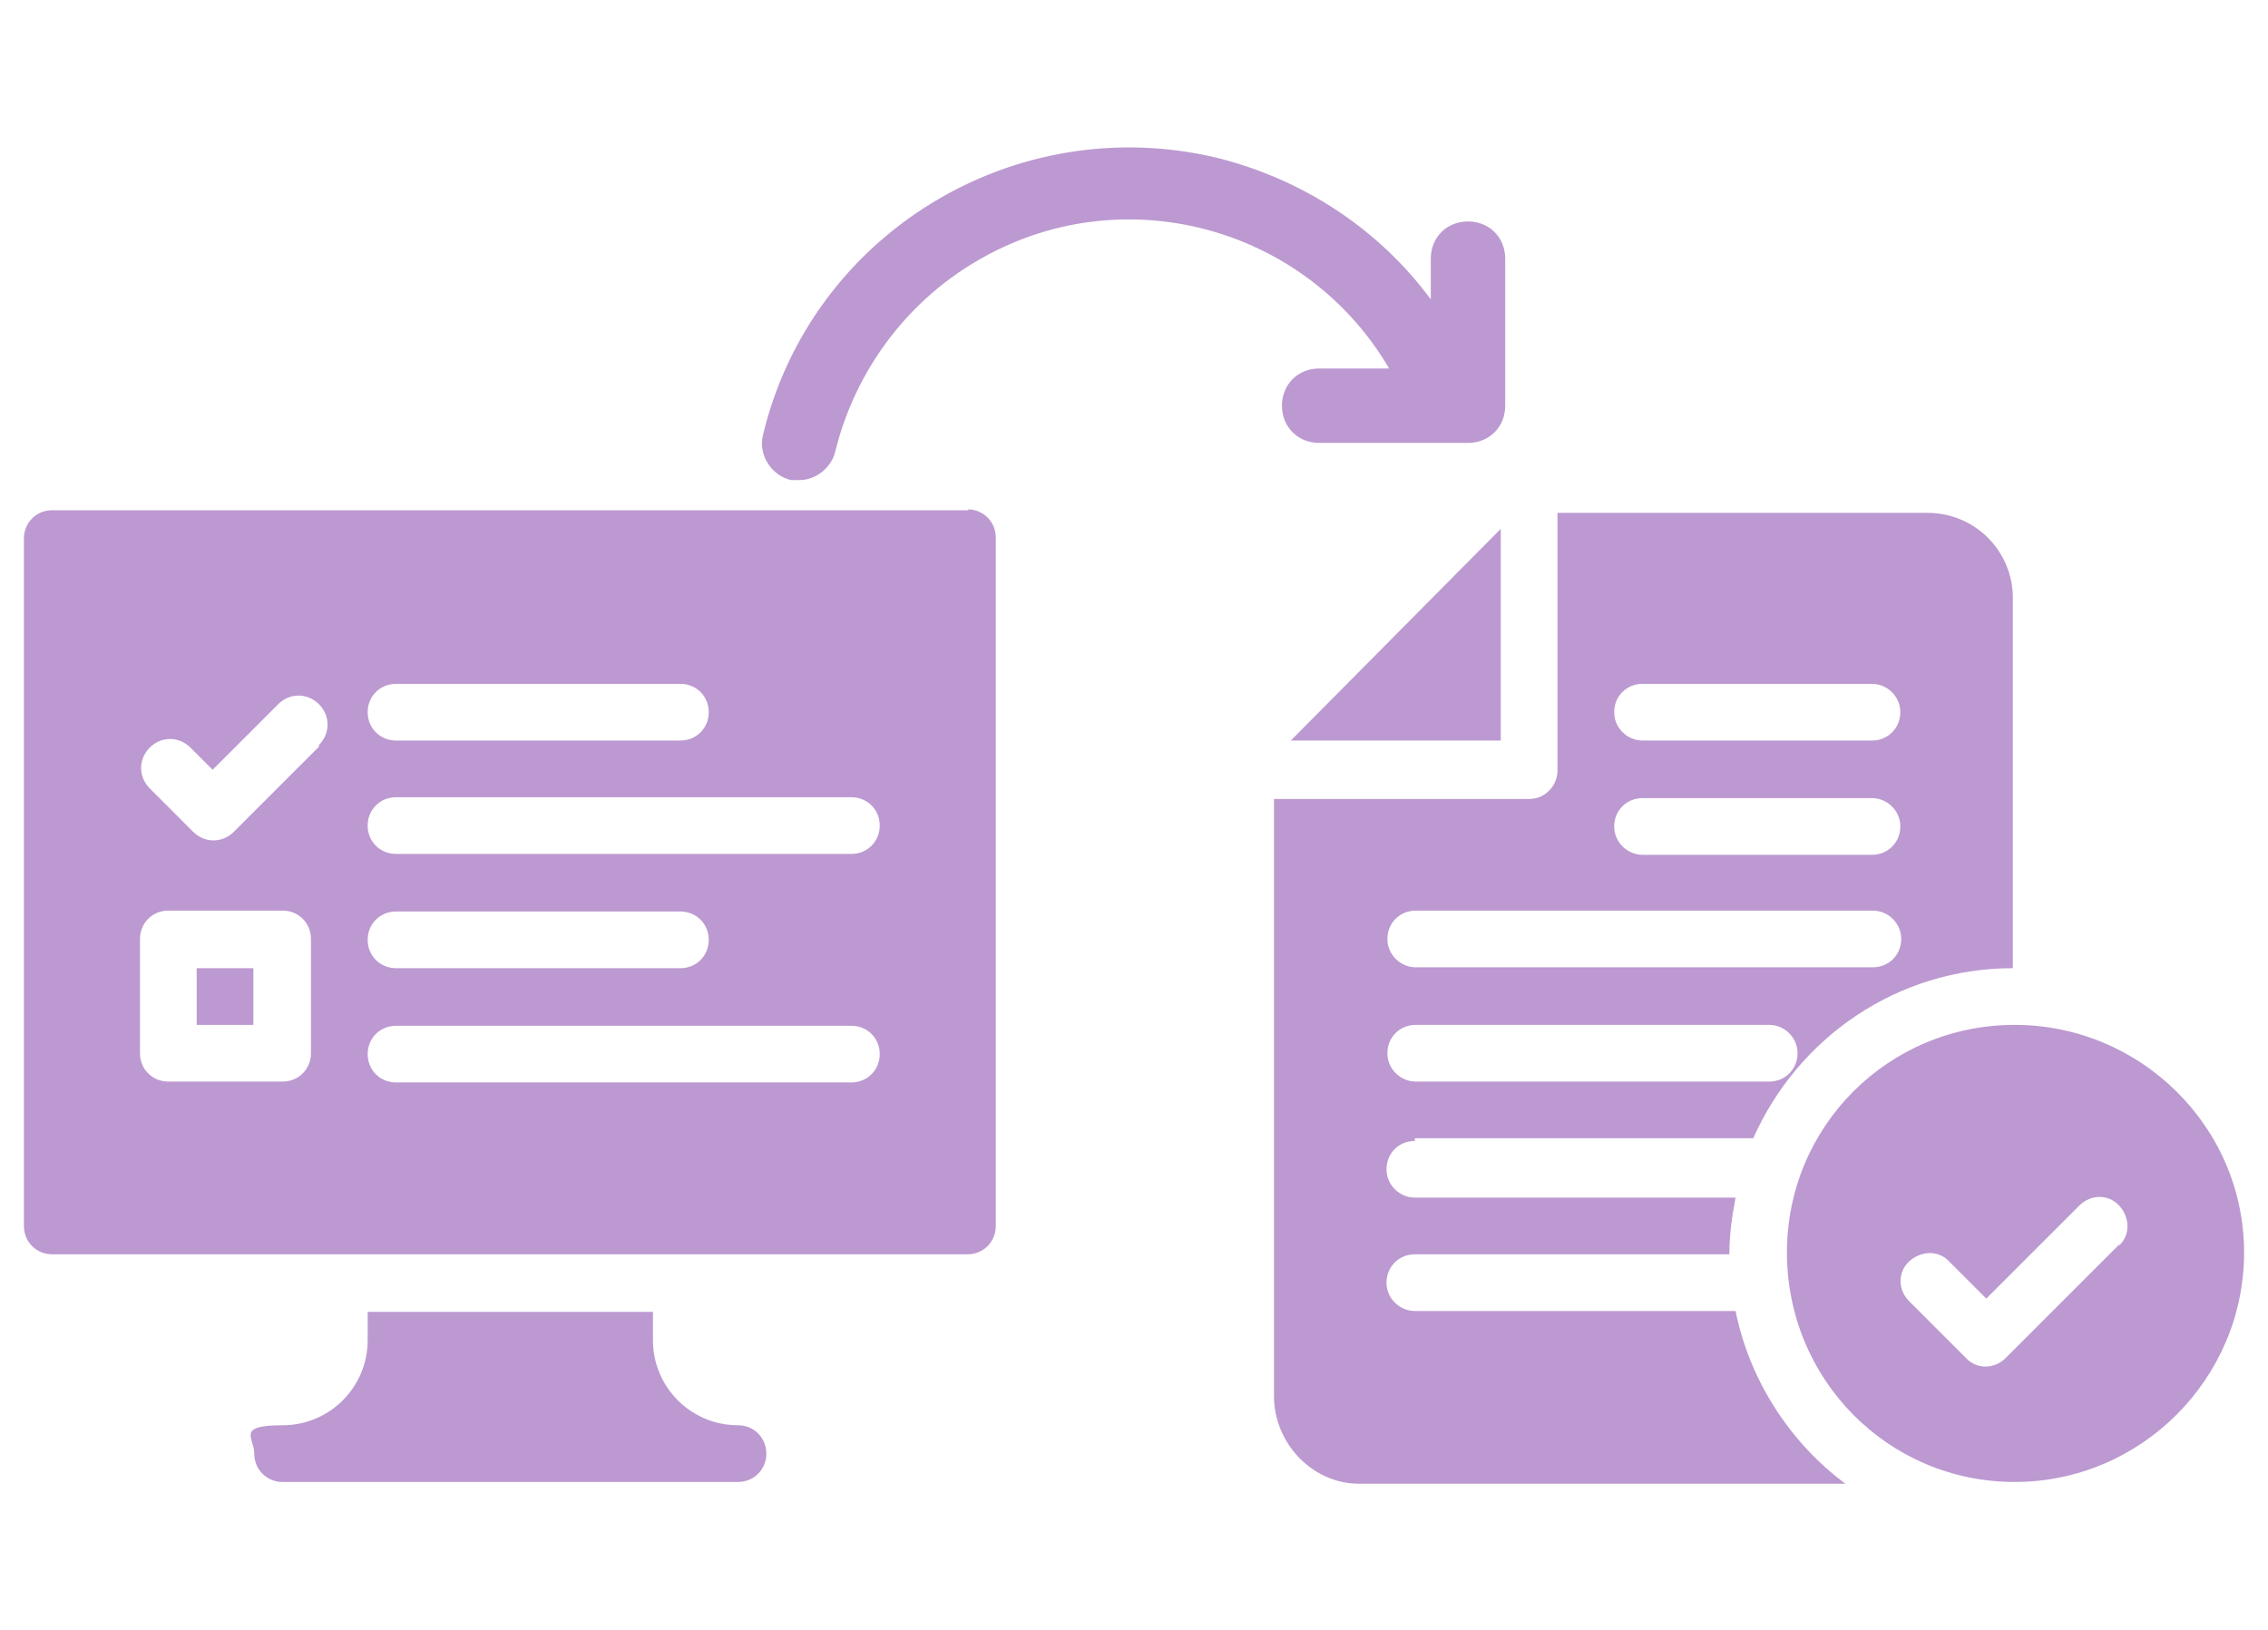
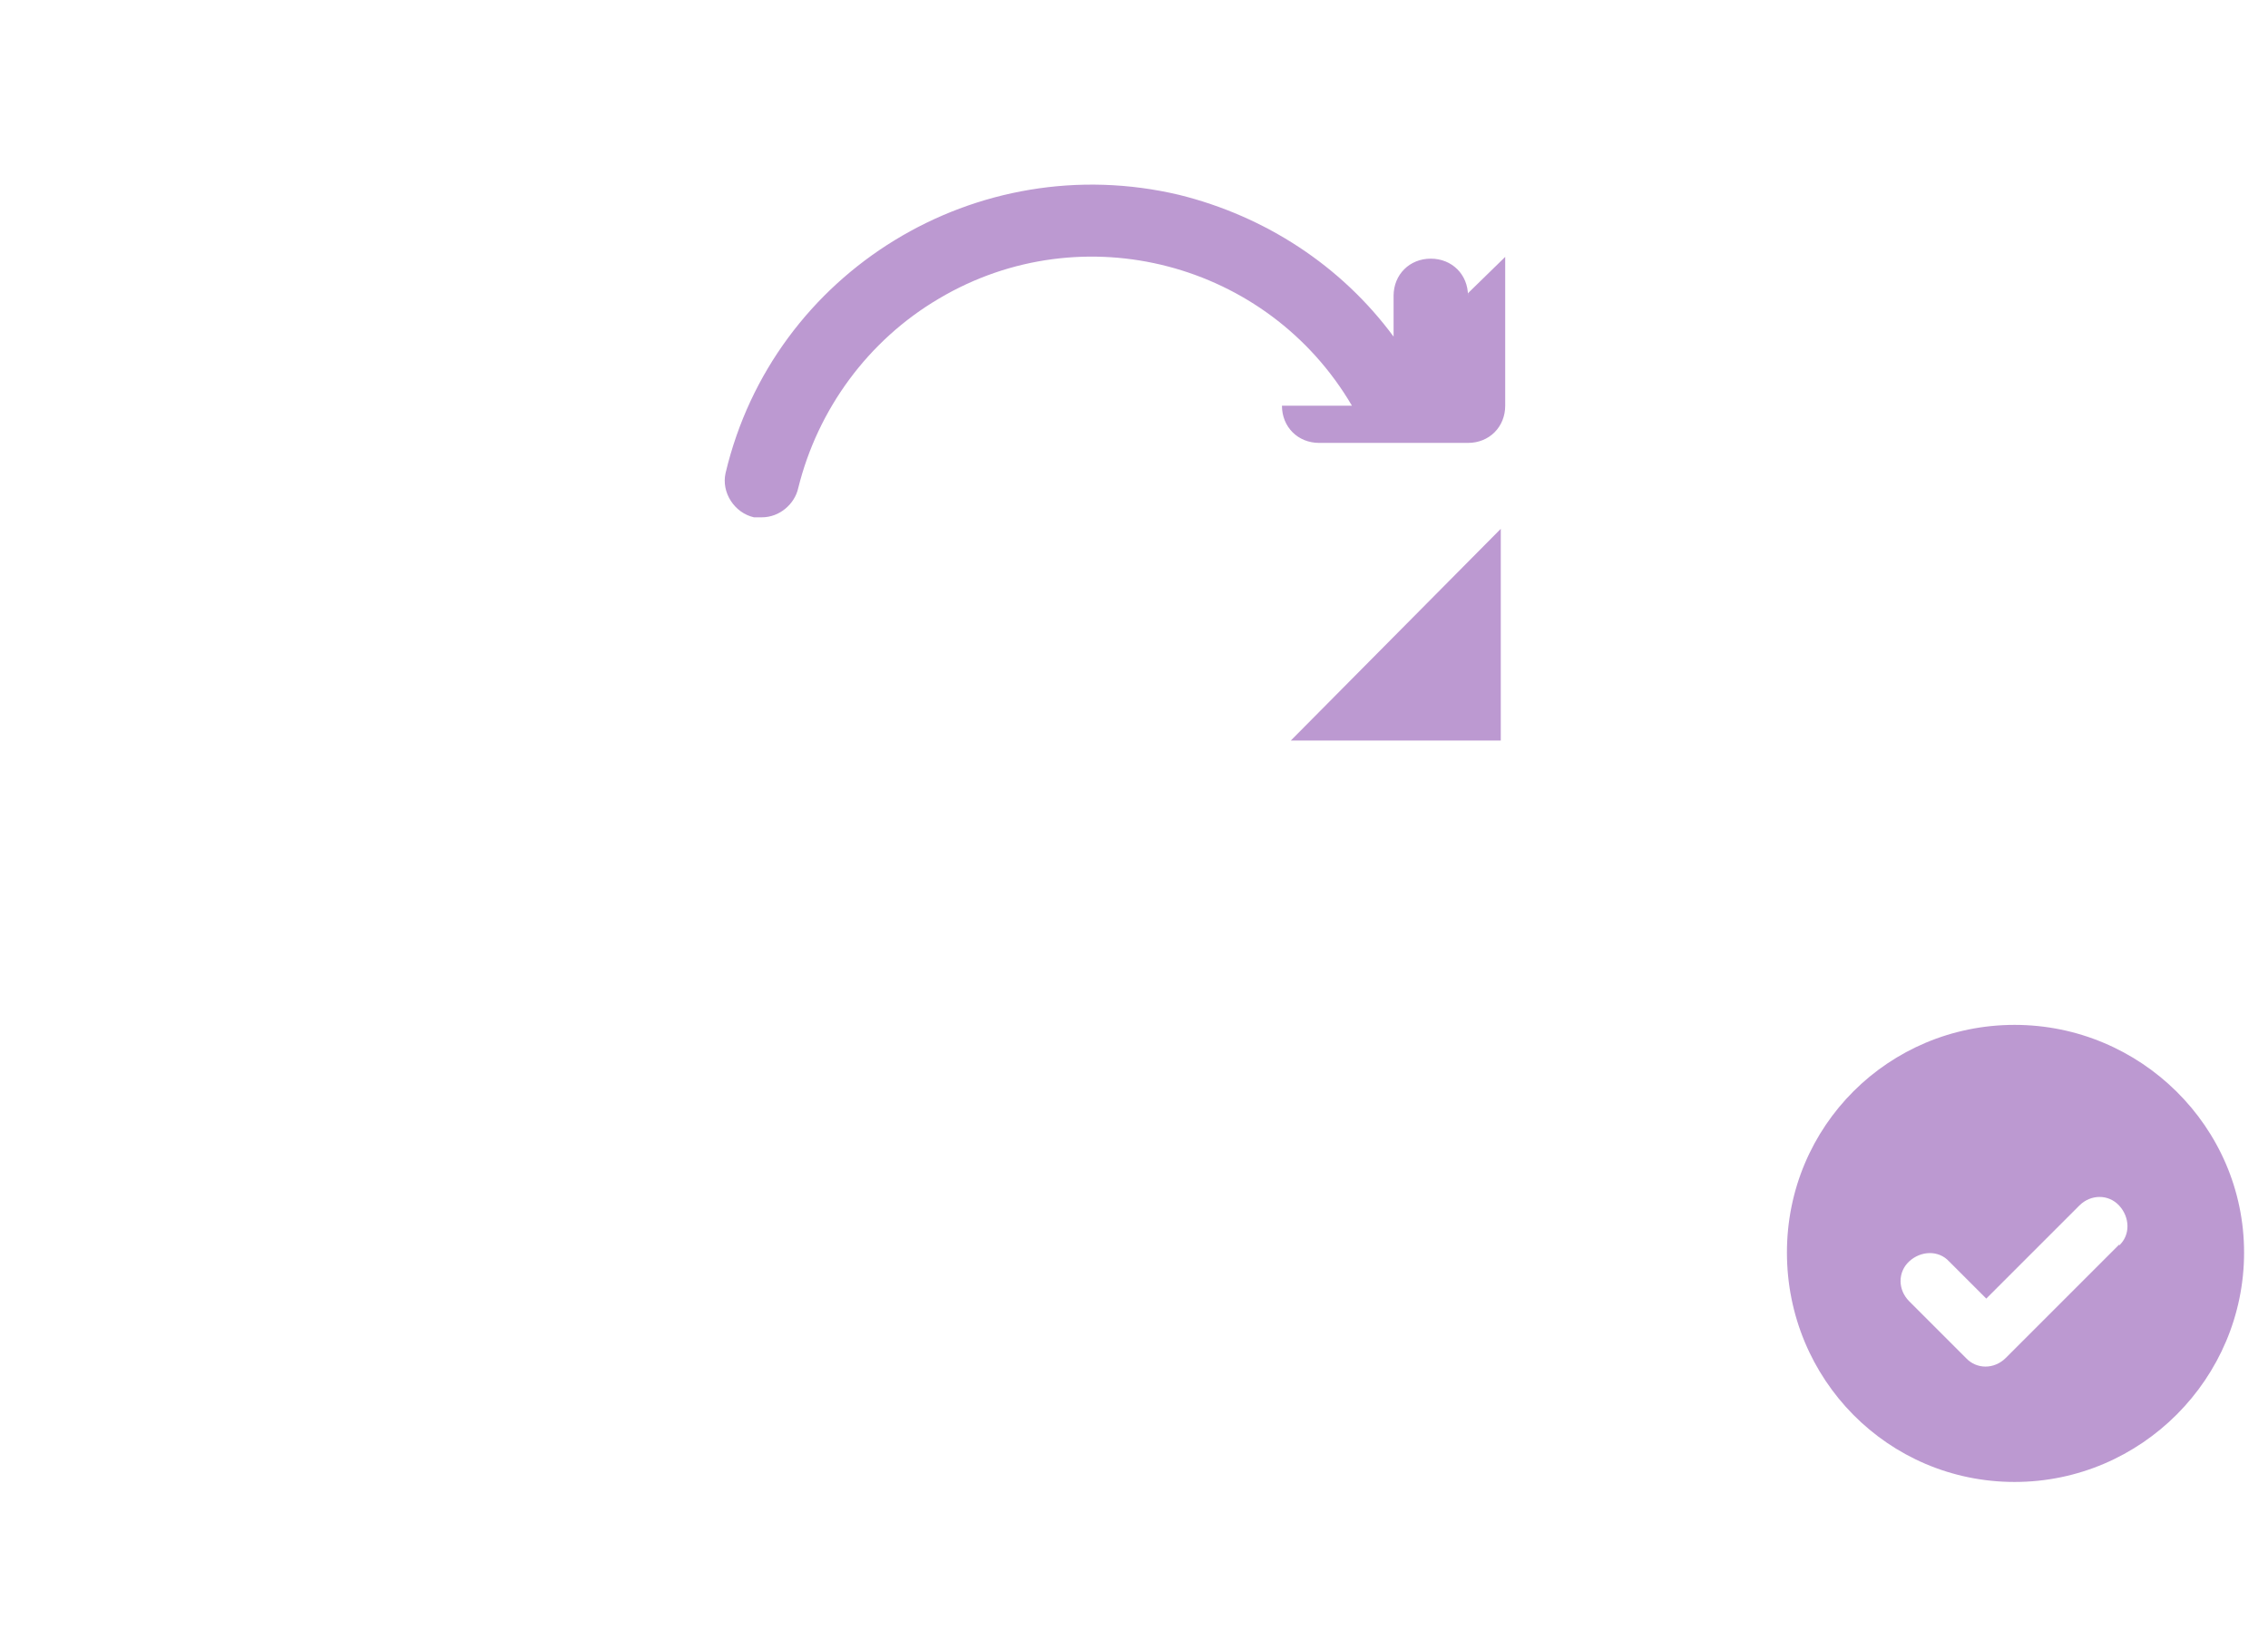
<svg xmlns="http://www.w3.org/2000/svg" id="Capa_1" data-name="Capa 1" version="1.1" viewBox="0 0 256 184">
  <defs>
    <style>
      .cls-1 {
        fill: #58008c;
        stroke-width: 0px;
      }

      .cls-2 {
        opacity: .4;
      }
    </style>
  </defs>
  <g class="cls-2">
    <g>
      <polygon class="cls-1" points="145.7 83.6 169.4 83.6 169.4 59.7 145.7 83.6" />
      <path class="cls-1" d="M227.4,115.7c-14.2,0-25.7,11.4-25.7,25.7s11.4,25.9,25.7,25.9,25.9-11.7,25.9-25.9-11.7-25.7-25.9-25.7ZM239.2,140.5l-12.8,12.8c-1.3,1.3-3.3,1.3-4.5,0l-6.4-6.4c-1.3-1.3-1.3-3.3,0-4.5s3.3-1.3,4.5,0l4.2,4.2,10.5-10.5c1.3-1.3,3.3-1.3,4.5,0s1.3,3.3,0,4.5Z" />
-       <path class="cls-1" d="M159.8,128.5h38.1c5-11.3,16.2-19.2,29.3-19.2v-41.8c0-5.3-4.3-9.6-9.6-9.6h-41.8v29.1c0,1.7-1.4,3.2-3.2,3.2h-28.8v67.4c0,5.3,4.3,9.9,9.6,9.9h54.9c-6.2-4.6-10.8-11.6-12.4-19.5h-36.2c-1.7,0-3.2-1.4-3.2-3.2s1.4-3.2,3.2-3.2h35.5c0-2.2.3-4.3.7-6.4h-36.2c-1.7,0-3.2-1.4-3.2-3.2s1.4-3.2,3.2-3.2v-.3ZM185.4,77.2h25.9c1.7,0,3.2,1.4,3.2,3.2s-1.4,3.2-3.2,3.2h-25.9c-1.7,0-3.2-1.4-3.2-3.2s1.4-3.2,3.2-3.2ZM185.4,90.1h25.9c1.7,0,3.2,1.4,3.2,3.2s-1.4,3.2-3.2,3.2h-25.9c-1.7,0-3.2-1.4-3.2-3.2s1.4-3.2,3.2-3.2ZM159.8,102.8h51.6c1.7,0,3.2,1.4,3.2,3.2s-1.4,3.2-3.2,3.2h-51.6c-1.7,0-3.2-1.4-3.2-3.2s1.4-3.2,3.2-3.2ZM159.8,115.7h39.9c1.7,0,3.2,1.4,3.2,3.2s-1.4,3.2-3.2,3.2h-39.9c-1.7,0-3.2-1.4-3.2-3.2s1.4-3.2,3.2-3.2Z" />
    </g>
    <g>
-       <path class="cls-1" d="M41.5,148.1v3.2c0,5.3-4.3,9.6-9.6,9.6s-3.2,1.4-3.2,3.2,1.4,3.2,3.2,3.2h51.4c1.8,0,3.2-1.4,3.2-3.2s-1.4-3.2-3.2-3.2c-5.3,0-9.6-4.3-9.6-9.6v-3.2h-32.2Z" />
-       <path class="cls-1" d="M22.2,109.3h6.4v6.4h-6.4v-6.4Z" />
-       <path class="cls-1" d="M109.3,57.6H5.9c-1.8,0-3.2,1.4-3.2,3.2v77.6c0,1.8,1.4,3.2,3.2,3.2h103.3c1.8,0,3.2-1.4,3.2-3.2V60.7c0-1.8-1.4-3.2-3.2-3.2h.1ZM44.7,77.2h32.1c1.8,0,3.2,1.4,3.2,3.2s-1.4,3.2-3.2,3.2h-32.1c-1.8,0-3.2-1.4-3.2-3.2s1.4-3.2,3.2-3.2ZM35.1,118.9c0,1.8-1.4,3.2-3.2,3.2h-12.9c-1.8,0-3.2-1.4-3.2-3.2v-12.9c0-1.8,1.4-3.2,3.2-3.2h12.9c1.8,0,3.2,1.4,3.2,3.2v12.9ZM36,84.3l-9.6,9.6c-1.3,1.3-3.3,1.3-4.6,0l-4.9-4.9c-1.3-1.3-1.3-3.3,0-4.6s3.3-1.3,4.6,0l2.5,2.5,7.4-7.4c1.3-1.3,3.3-1.3,4.6,0s1.3,3.3,0,4.6h0ZM96.1,122.2h-51.4c-1.8,0-3.2-1.4-3.2-3.2s1.4-3.2,3.2-3.2h51.4c1.8,0,3.2,1.4,3.2,3.2s-1.4,3.2-3.2,3.2ZM41.5,106.1c0-1.8,1.4-3.2,3.2-3.2h32.1c1.8,0,3.2,1.4,3.2,3.2s-1.4,3.2-3.2,3.2h-32.1c-1.8,0-3.2-1.4-3.2-3.2ZM96.1,96.4h-51.4c-1.8,0-3.2-1.4-3.2-3.2s1.4-3.2,3.2-3.2h51.4c1.8,0,3.2,1.4,3.2,3.2s-1.4,3.2-3.2,3.2Z" />
-     </g>
-     <path id="arrow-forward-alt" class="cls-1" d="M169.9,29v16.8c0,2.4-1.8,4.2-4.2,4.2h-16.8c-2.4,0-4.2-1.8-4.2-4.2s1.8-4.2,4.2-4.2h7.9c-9.5-16.2-30.4-21.7-46.6-12.1-8,4.7-13.7,12.5-15.9,21.4-.4,1.8-2.1,3.3-4.1,3.3h-.9c-2.2-.5-3.7-2.8-3.2-5,5.4-22.8,28.4-36.8,51.2-31.4,9.7,2.4,18.3,8,24.2,16v-4.6c0-2.4,1.8-4.2,4.2-4.2s4.2,1.8,4.2,4.2v-.3Z" />
+       </g>
+     <path id="arrow-forward-alt" class="cls-1" d="M169.9,29v16.8c0,2.4-1.8,4.2-4.2,4.2h-16.8c-2.4,0-4.2-1.8-4.2-4.2h7.9c-9.5-16.2-30.4-21.7-46.6-12.1-8,4.7-13.7,12.5-15.9,21.4-.4,1.8-2.1,3.3-4.1,3.3h-.9c-2.2-.5-3.7-2.8-3.2-5,5.4-22.8,28.4-36.8,51.2-31.4,9.7,2.4,18.3,8,24.2,16v-4.6c0-2.4,1.8-4.2,4.2-4.2s4.2,1.8,4.2,4.2v-.3Z" />
  </g>
</svg>